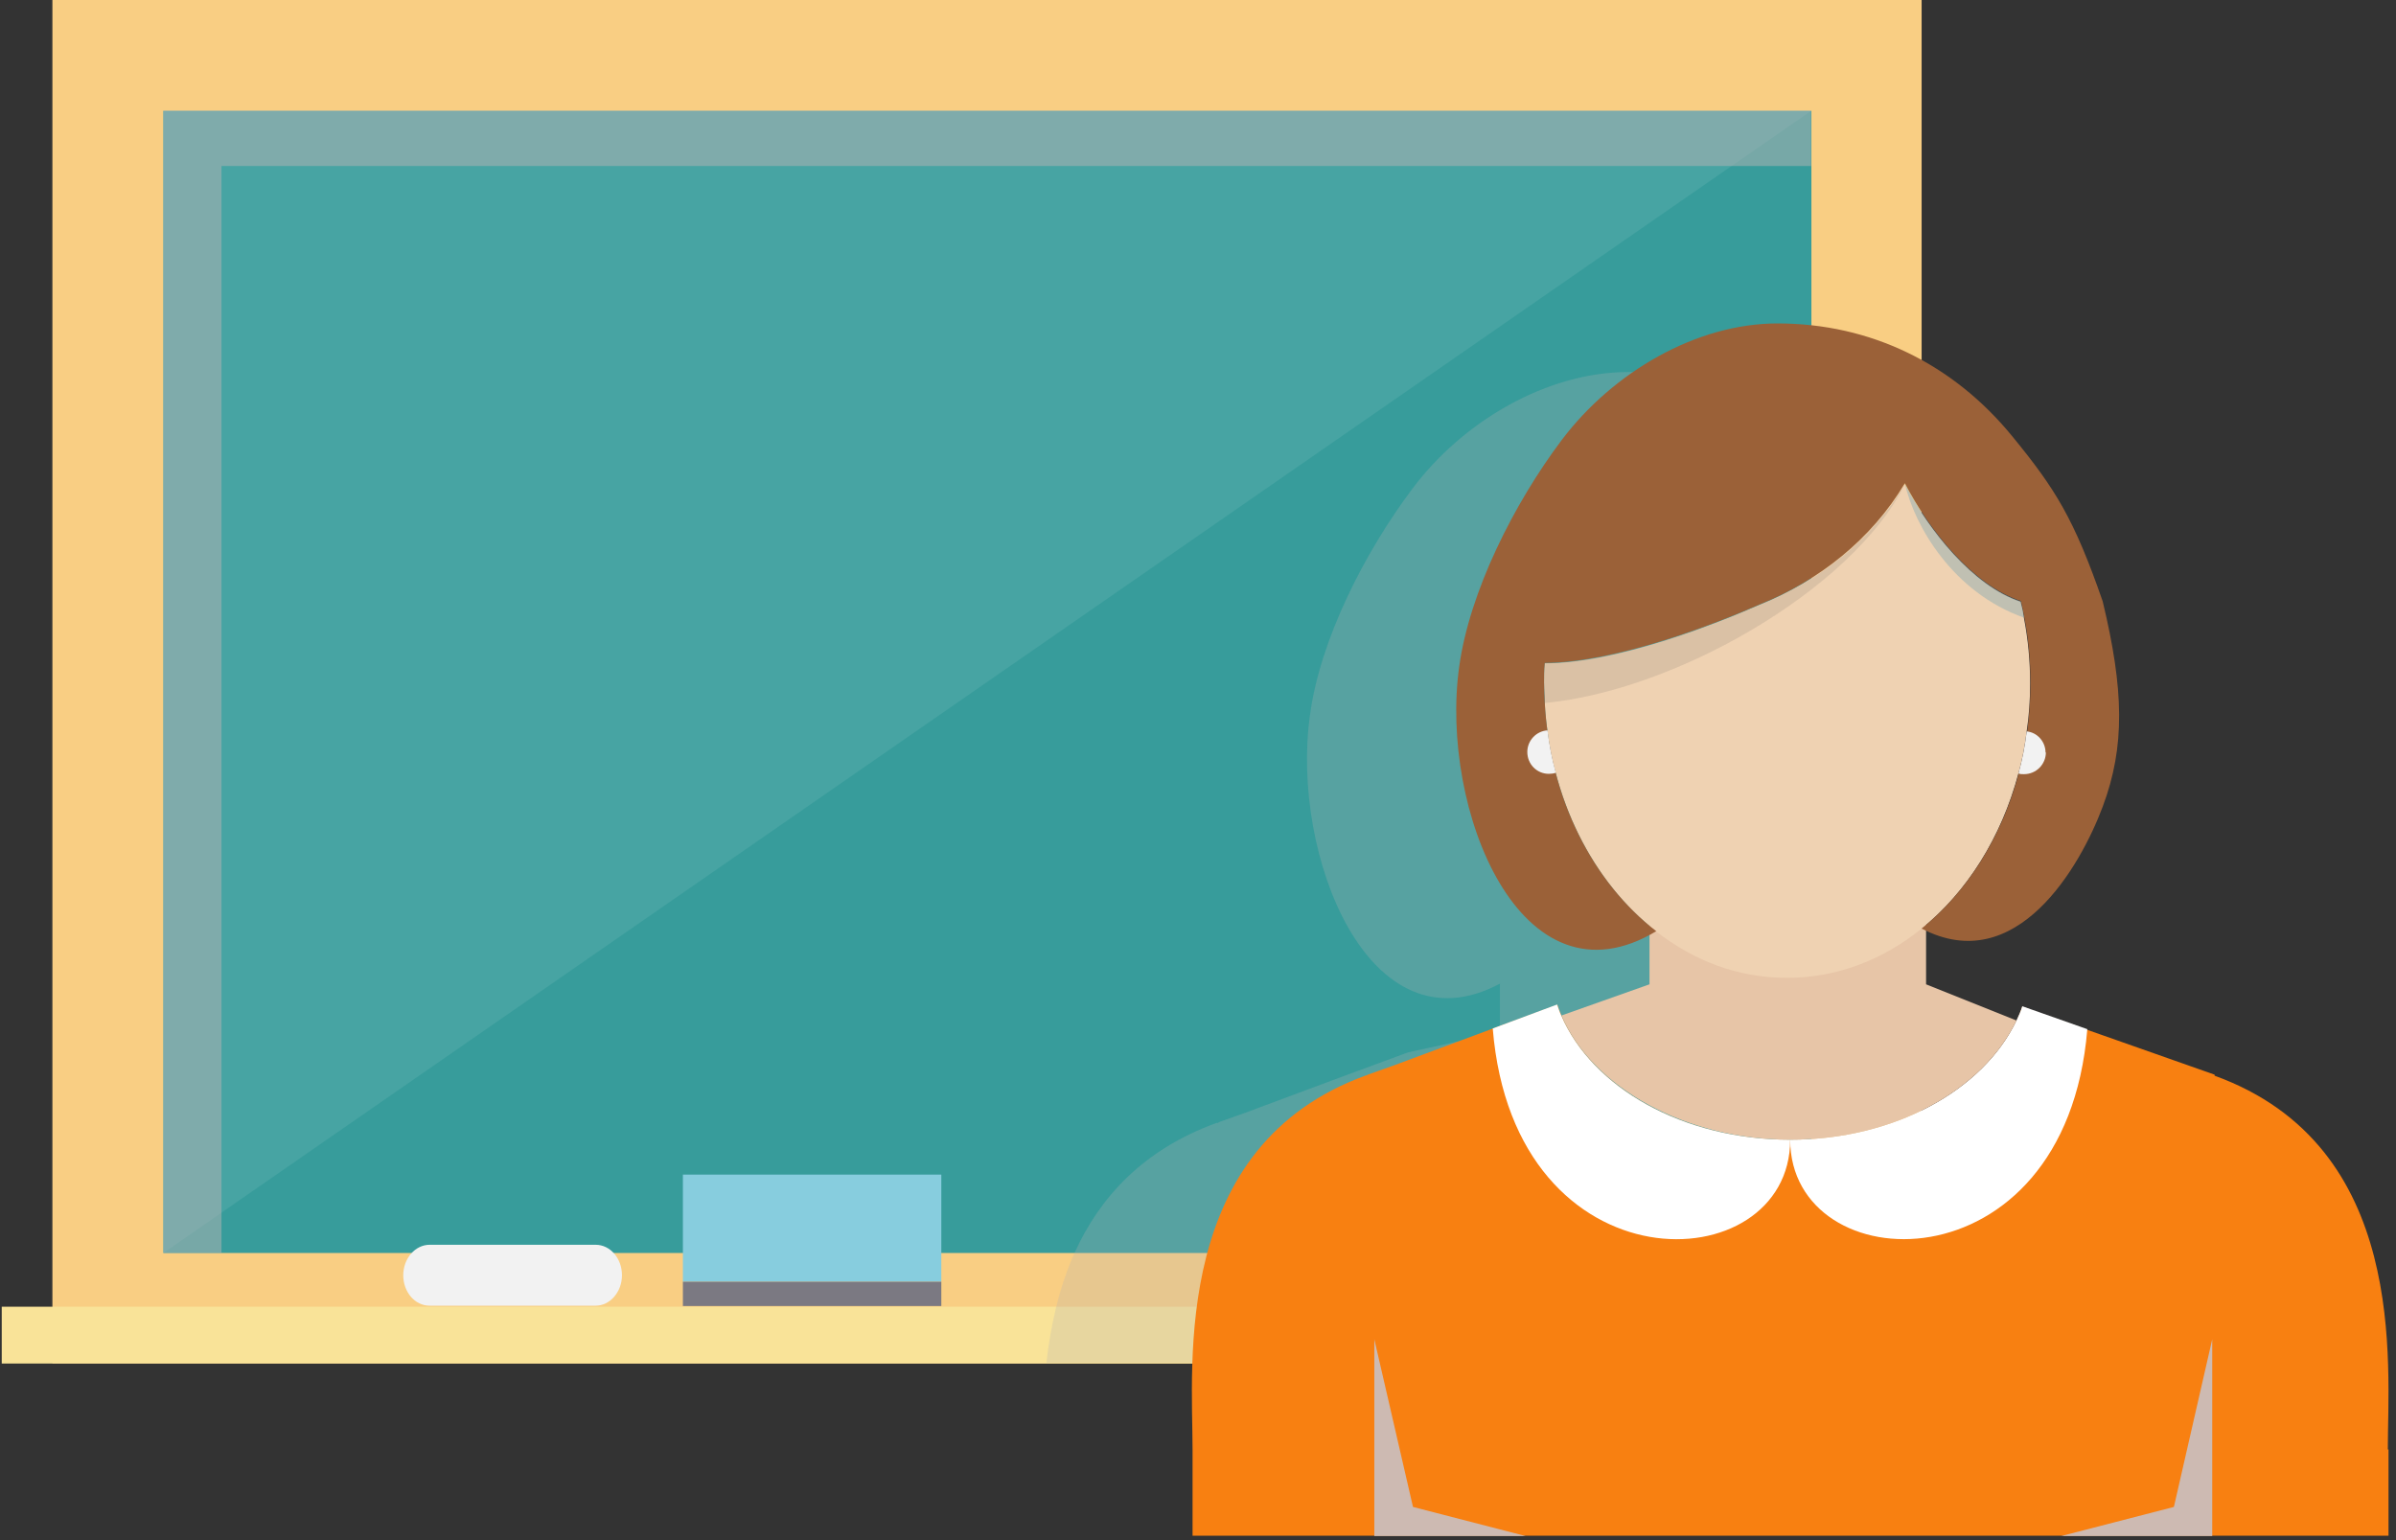
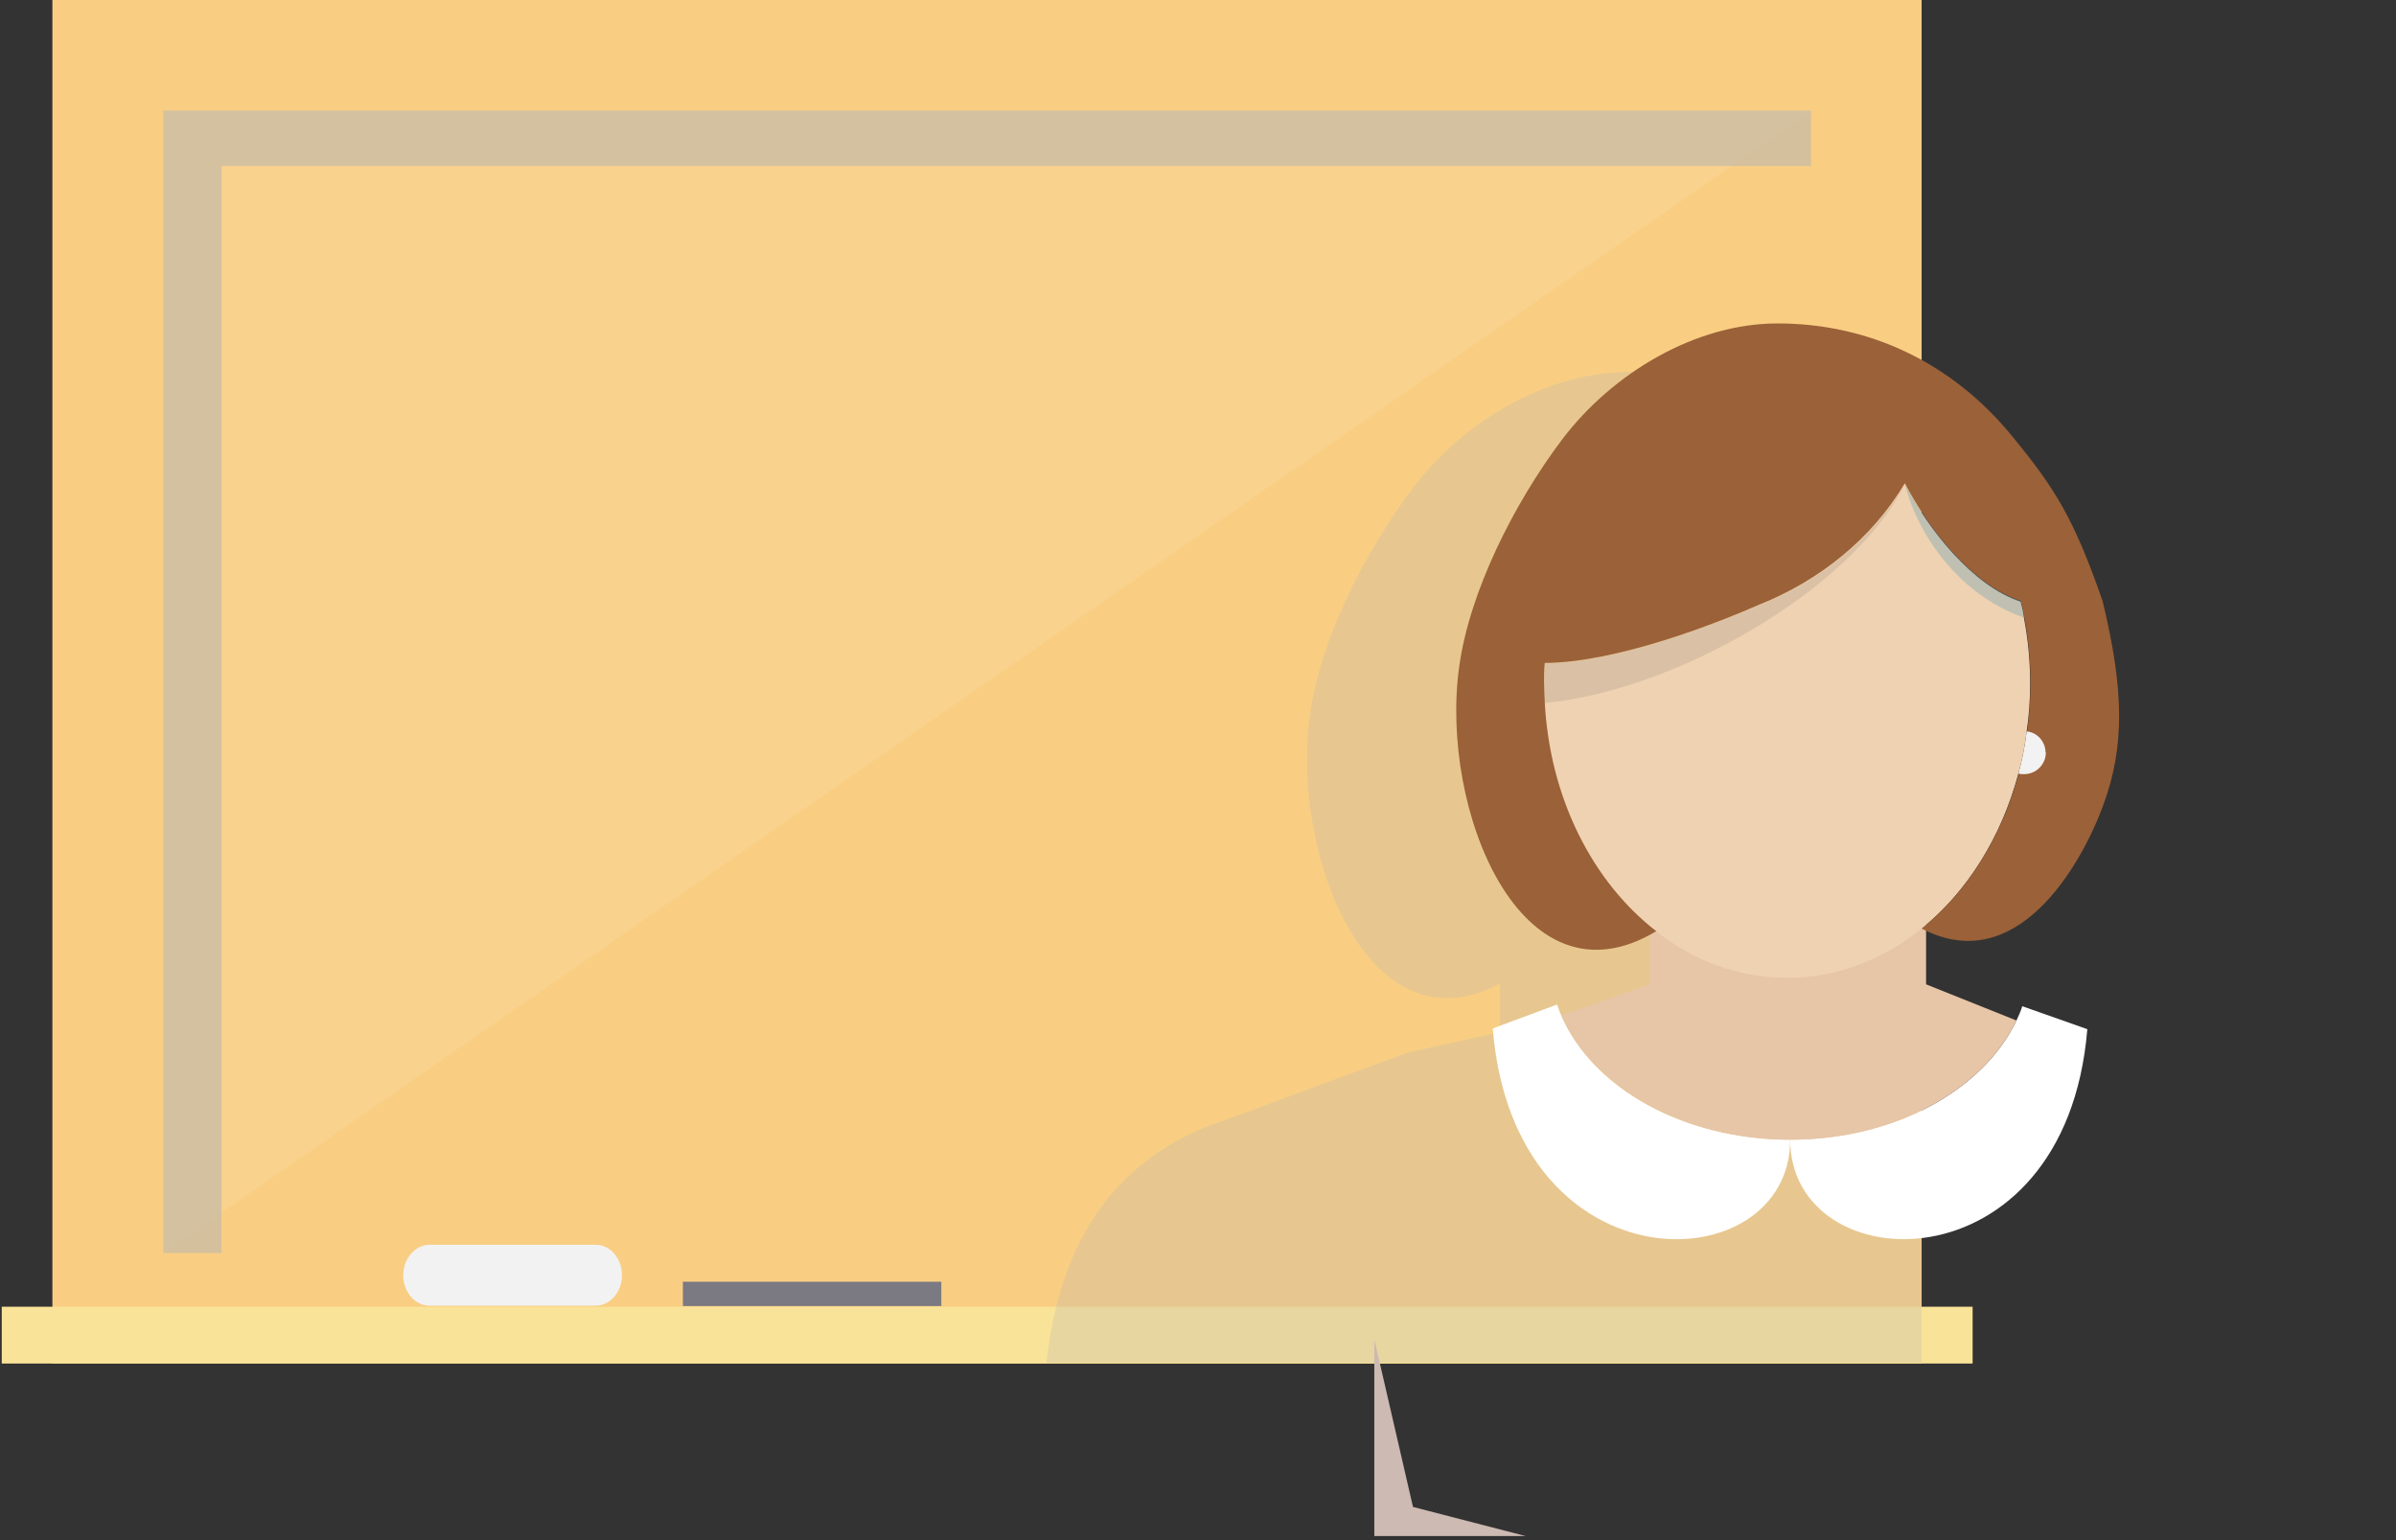
<svg xmlns="http://www.w3.org/2000/svg" width="70" height="45" viewBox="0 0 70 45" fill="none">
  <rect x="0" y="0" width="70" height="45" fill="#333333" stroke="none" />
  <path d="M56.141 0H1.531V39.84H56.141V0Z" fill="#F9CE83" />
-   <path d="M52.921 3.24H4.771V36.61H52.921V3.24Z" fill="#379C9B" />
  <path opacity="0.08" d="M52.911 3.24L4.771 36.61V3.24H52.911Z" fill="white" />
  <path d="M57.631 38.18H0.051V39.84H57.631V38.18Z" fill="#F9E398" />
  <path d="M18.171 37.26C18.171 37.75 17.821 38.15 17.401 38.15H12.551C12.121 38.15 11.781 37.75 11.781 37.26C11.781 36.77 12.131 36.37 12.551 36.37H17.401C17.831 36.37 18.171 36.77 18.171 37.26Z" fill="#F2F2F2" />
  <g style="mix-blend-mode:multiply" opacity="0.52">
    <path d="M52.911 3.23V4.85H6.471V36.61H4.771V3.23H52.911Z" fill="#B3B3B3" />
  </g>
-   <path d="M27.501 34.32H19.951V37.45H27.501V34.32Z" fill="#87CDDE" />
  <path d="M27.501 37.45H19.951V38.16H27.501V37.45Z" fill="#7B7982" />
  <g style="mix-blend-mode:multiply" opacity="0.26">
    <path d="M41.141 30.75L39.571 31.33L41.141 30.75Z" fill="#B3B3B3" />
    <path d="M54.741 30.81C54.711 30.87 54.691 30.95 54.661 31.01C54.691 30.94 54.711 30.87 54.741 30.8V30.81Z" fill="#B3B3B3" />
    <g style="mix-blend-mode:multiply">
      <path d="M56.141 16.67C55.691 15.76 55.191 15.08 54.441 14.16C53.981 13.59 53.471 13.1 52.911 12.67C51.401 11.5 49.561 10.87 47.571 10.87C45.201 10.87 42.751 12.3 41.271 14.27C39.871 16.13 38.561 18.7 38.271 20.9C37.701 24.97 39.991 30.79 43.821 28.74V30.16L41.131 30.75L39.561 31.33L39.261 31.44L36.361 32.52L35.601 32.79C35.601 32.79 35.601 32.81 35.581 32.81H35.551H35.541C33.371 33.6 32.121 35.01 31.401 36.59C30.931 37.63 30.691 38.76 30.571 39.82H56.141V31.28L54.731 30.78L52.911 30.36L51.911 30.13V28.57C52.261 28.73 52.591 28.82 52.911 28.86C54.291 28.99 55.391 27.95 56.141 26.8V16.65V16.67Z" fill="#B3B3B3" />
    </g>
  </g>
-   <path d="M69.761 42.35H69.781V44.87H34.841V42.35C34.841 39.84 34.221 33.48 39.911 31.42H39.941C39.941 31.42 39.941 31.4 39.961 31.4L40.721 31.13L43.621 30.05L45.501 29.36C45.531 29.47 45.571 29.57 45.621 29.68C46.531 31.79 49.171 33.31 52.301 33.31C52.301 33.34 52.301 33.37 52.301 33.39C52.301 33.41 52.301 33.44 52.311 33.46C52.311 33.41 52.311 33.36 52.311 33.31C55.361 33.31 57.941 31.87 58.911 29.84C58.971 29.71 59.031 29.56 59.081 29.42L60.981 30.09L64.701 31.4V31.43C70.381 33.49 69.761 39.84 69.761 42.36V42.35Z" fill="#F88011" />
  <path d="M52.301 33.3C52.301 37.48 44.241 37.77 43.611 30.05L45.491 29.35C45.531 29.46 45.561 29.56 45.611 29.67C46.521 31.78 49.161 33.3 52.291 33.3H52.301Z" fill="white" />
  <path d="M60.981 30.08C60.341 37.77 52.301 37.47 52.301 33.3C55.351 33.3 57.941 31.85 58.911 29.82C58.971 29.69 59.041 29.54 59.081 29.4L60.981 30.07V30.08Z" fill="white" />
  <path d="M58.911 29.82C57.941 31.85 55.351 33.3 52.301 33.3C49.251 33.3 46.521 31.78 45.621 29.67L48.191 28.76V25.23H56.271V28.76L58.921 29.82H58.911Z" fill="#E7C5A7" />
  <path d="M59.311 19.96C59.311 20.44 59.281 20.9 59.211 21.36C59.161 21.78 59.081 22.19 58.971 22.59C58.471 24.47 57.461 26.07 56.131 27.14C55.001 28.05 53.661 28.57 52.211 28.57C50.761 28.57 49.491 28.07 48.391 27.22C47.011 26.15 45.961 24.52 45.451 22.59C45.341 22.2 45.261 21.78 45.211 21.36C45.171 21.09 45.141 20.82 45.131 20.54C45.131 20.35 45.111 20.16 45.111 19.97C45.111 19.78 45.111 19.58 45.131 19.38C47.241 19.38 50.161 18.22 51.411 17.67C53.141 16.98 54.681 15.75 55.641 14.14C56.351 15.49 57.631 17.12 59.031 17.58C59.051 17.66 59.071 17.74 59.091 17.82C59.101 17.9 59.121 17.98 59.131 18.06C59.251 18.68 59.311 19.32 59.311 19.97V19.96Z" fill="#EFD2B2" />
  <path d="M48.391 27.21C46.541 25.78 45.281 23.34 45.131 20.53C45.121 20.34 45.111 20.15 45.111 19.96C45.111 19.77 45.111 19.57 45.131 19.37C47.231 19.36 50.161 18.21 51.411 17.66C53.141 16.97 54.681 15.75 55.651 14.12C56.351 15.47 57.631 17.1 59.041 17.56C59.081 17.72 59.111 17.88 59.141 18.04C59.261 18.65 59.321 19.29 59.321 19.95C59.321 22.95 58.051 25.59 56.141 27.13C58.911 28.58 60.781 25.31 61.431 23.57C62.091 21.81 62.051 20.15 61.431 17.57C60.591 15.15 60.051 14.29 58.791 12.75C57.061 10.63 54.651 9.45 51.931 9.45C49.551 9.45 47.121 10.88 45.631 12.85C44.231 14.71 42.931 17.29 42.631 19.48C42.051 23.63 44.431 29.6 48.401 27.2L48.391 27.21Z" fill="#9B6138" />
  <g opacity="0.13">
    <path d="M45.111 19.97C45.111 20.16 45.111 20.35 45.131 20.54C46.841 20.38 48.861 19.69 50.711 18.67C52.811 17.51 54.691 15.94 55.581 14.29C55.611 14.24 55.631 14.19 55.661 14.14C54.691 15.76 53.161 16.98 51.421 17.67C50.171 18.22 47.251 19.37 45.141 19.38C45.131 19.57 45.121 19.77 45.121 19.97H45.111Z" fill="#4D4D4D" />
  </g>
  <g style="mix-blend-mode:multiply" opacity="0.48">
    <path d="M55.651 14.13C55.931 15.35 57.041 17.31 59.141 18.05C59.111 17.89 59.071 17.73 59.041 17.57C57.631 17.1 56.351 15.48 55.651 14.13Z" fill="#8BACB2" />
  </g>
  <g style="mix-blend-mode:multiply">
    <path d="M40.151 44.88V39.13L41.281 44.03L44.571 44.88H40.151Z" fill="#CDBAB2" />
  </g>
  <g style="mix-blend-mode:multiply">
-     <path d="M64.631 44.88V39.13L63.511 44.03L60.221 44.88H64.631Z" fill="#CDBAB2" />
-   </g>
-   <path d="M45.451 22.58C45.391 22.6 45.321 22.61 45.251 22.61C44.901 22.61 44.621 22.33 44.621 21.97C44.621 21.64 44.881 21.36 45.211 21.34C45.261 21.76 45.341 22.17 45.451 22.57V22.58Z" fill="#F2F2F2" />
+     </g>
  <path d="M59.771 21.98C59.771 22.33 59.491 22.62 59.131 22.62C59.071 22.62 59.021 22.62 58.971 22.6C59.081 22.2 59.161 21.79 59.211 21.37C59.521 21.4 59.761 21.67 59.761 21.99L59.771 21.98Z" fill="#F2F2F2" />
</svg>